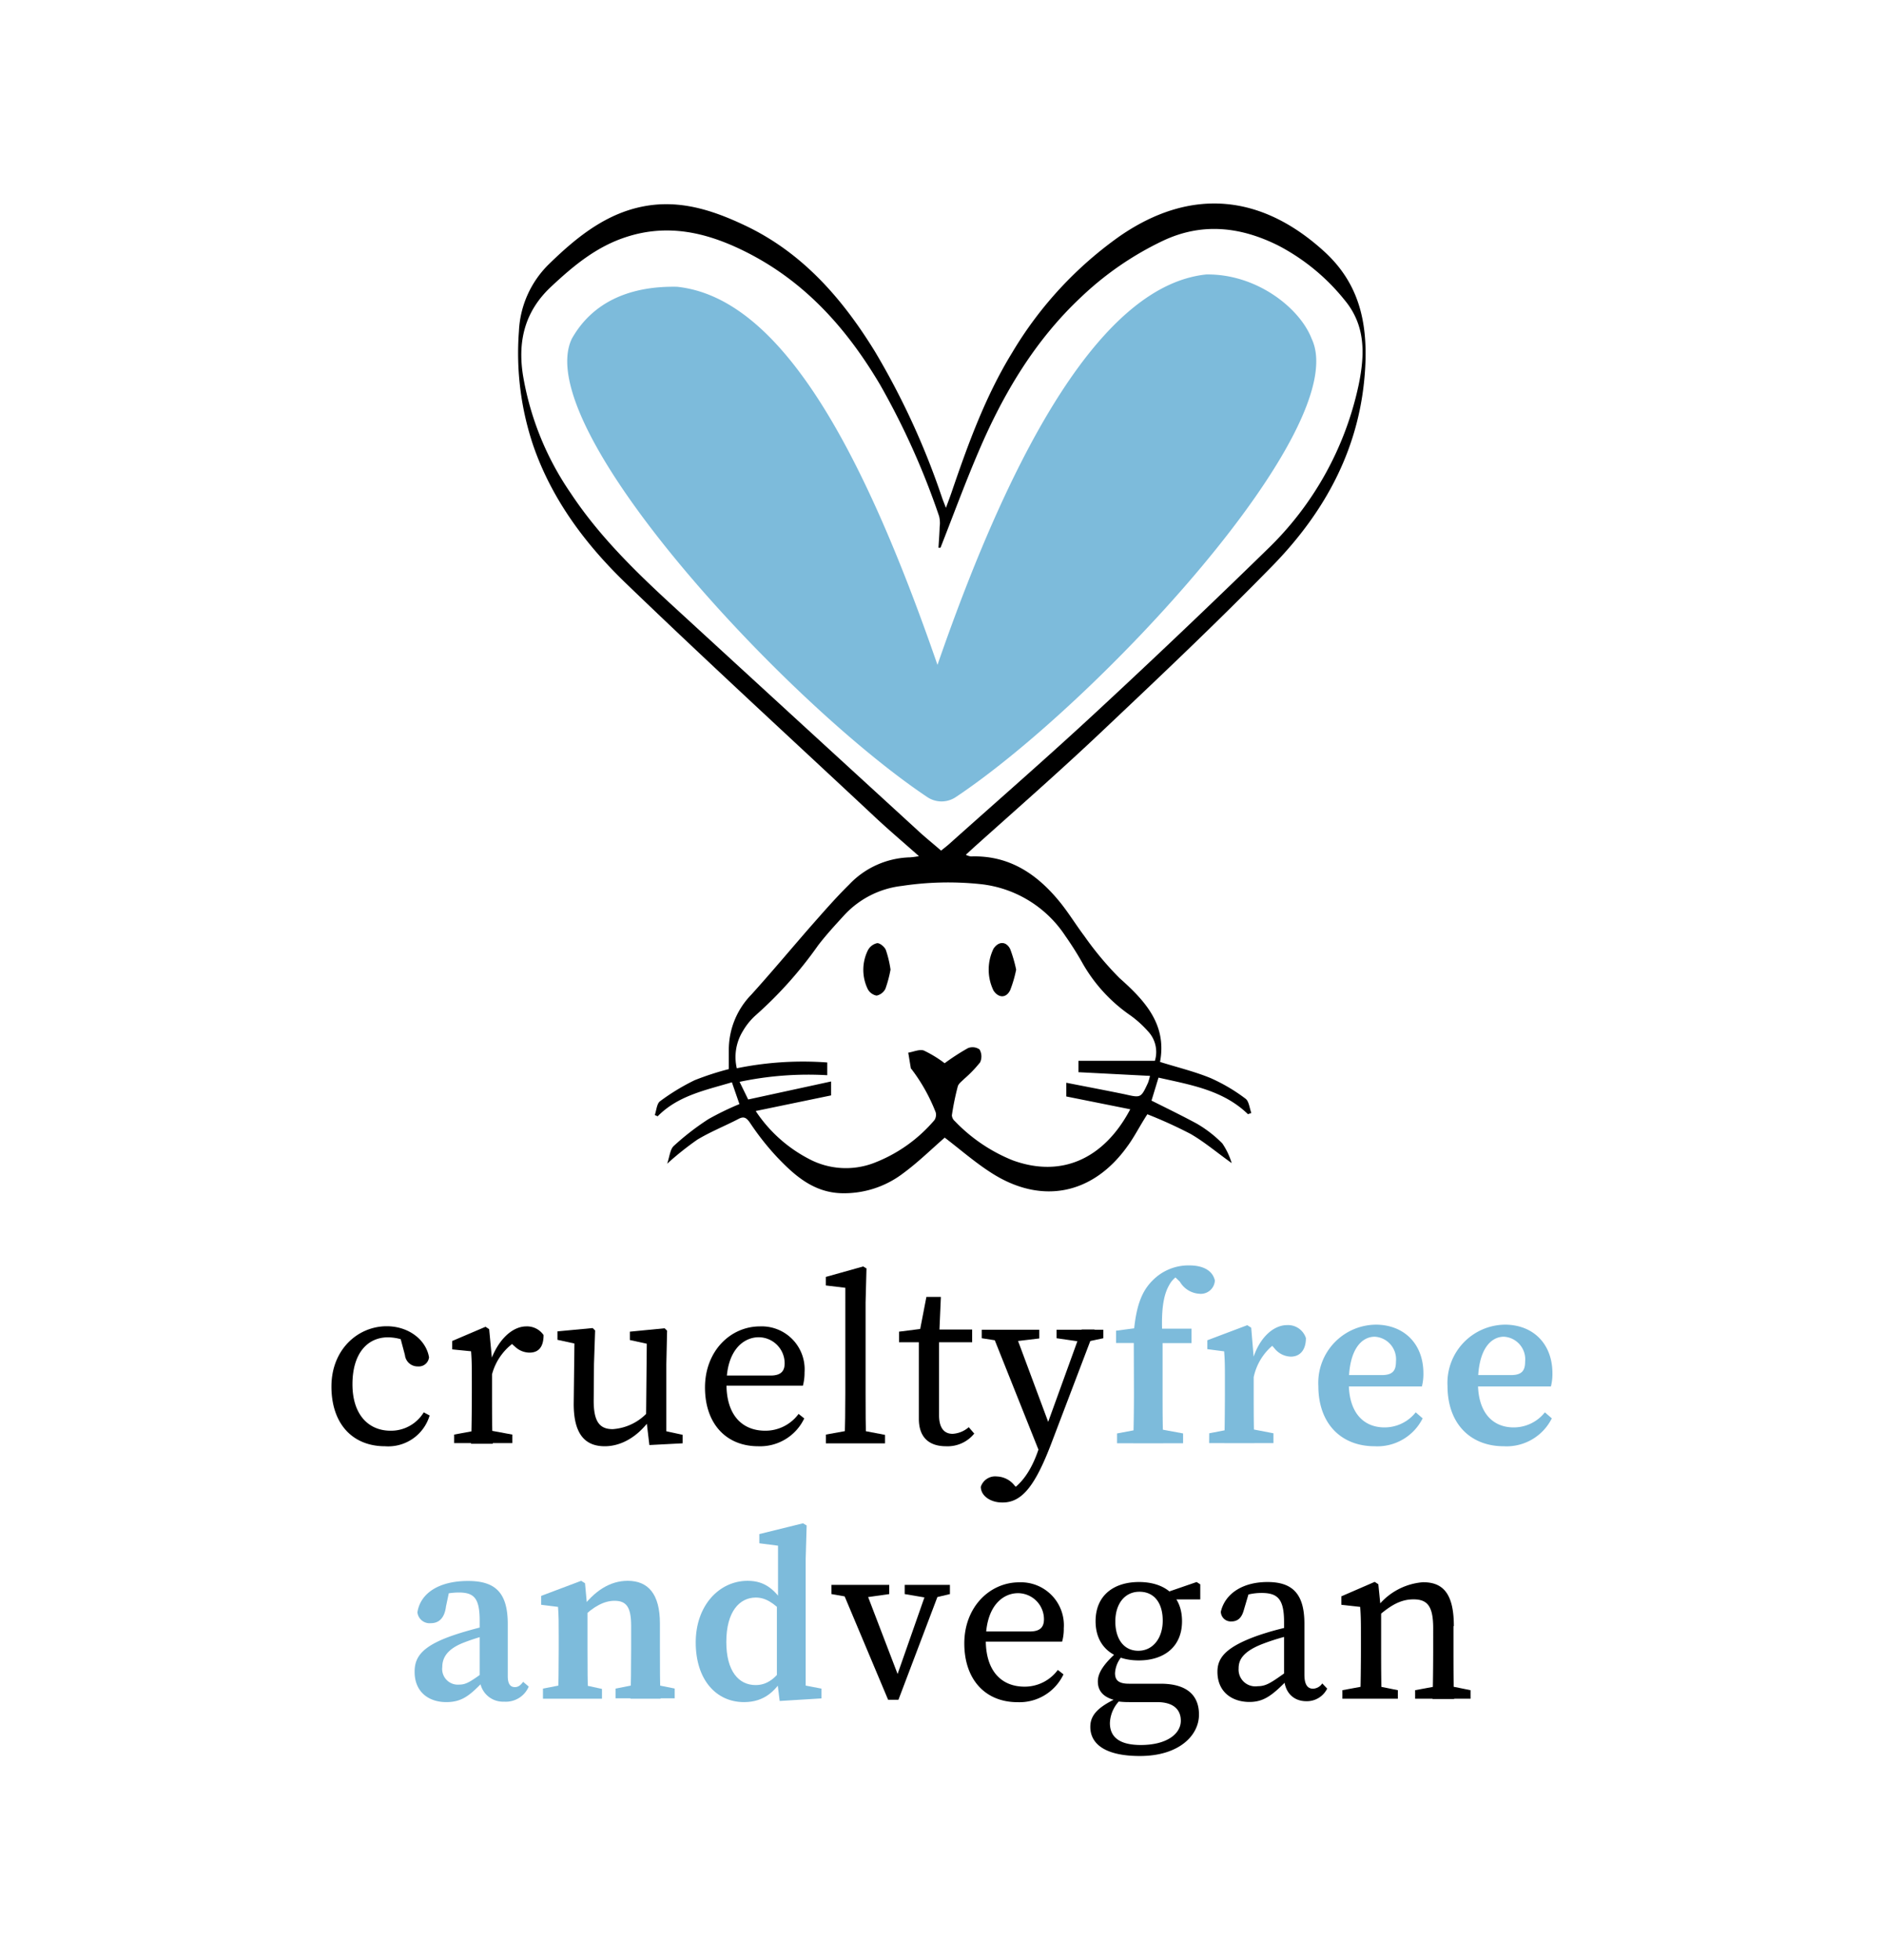
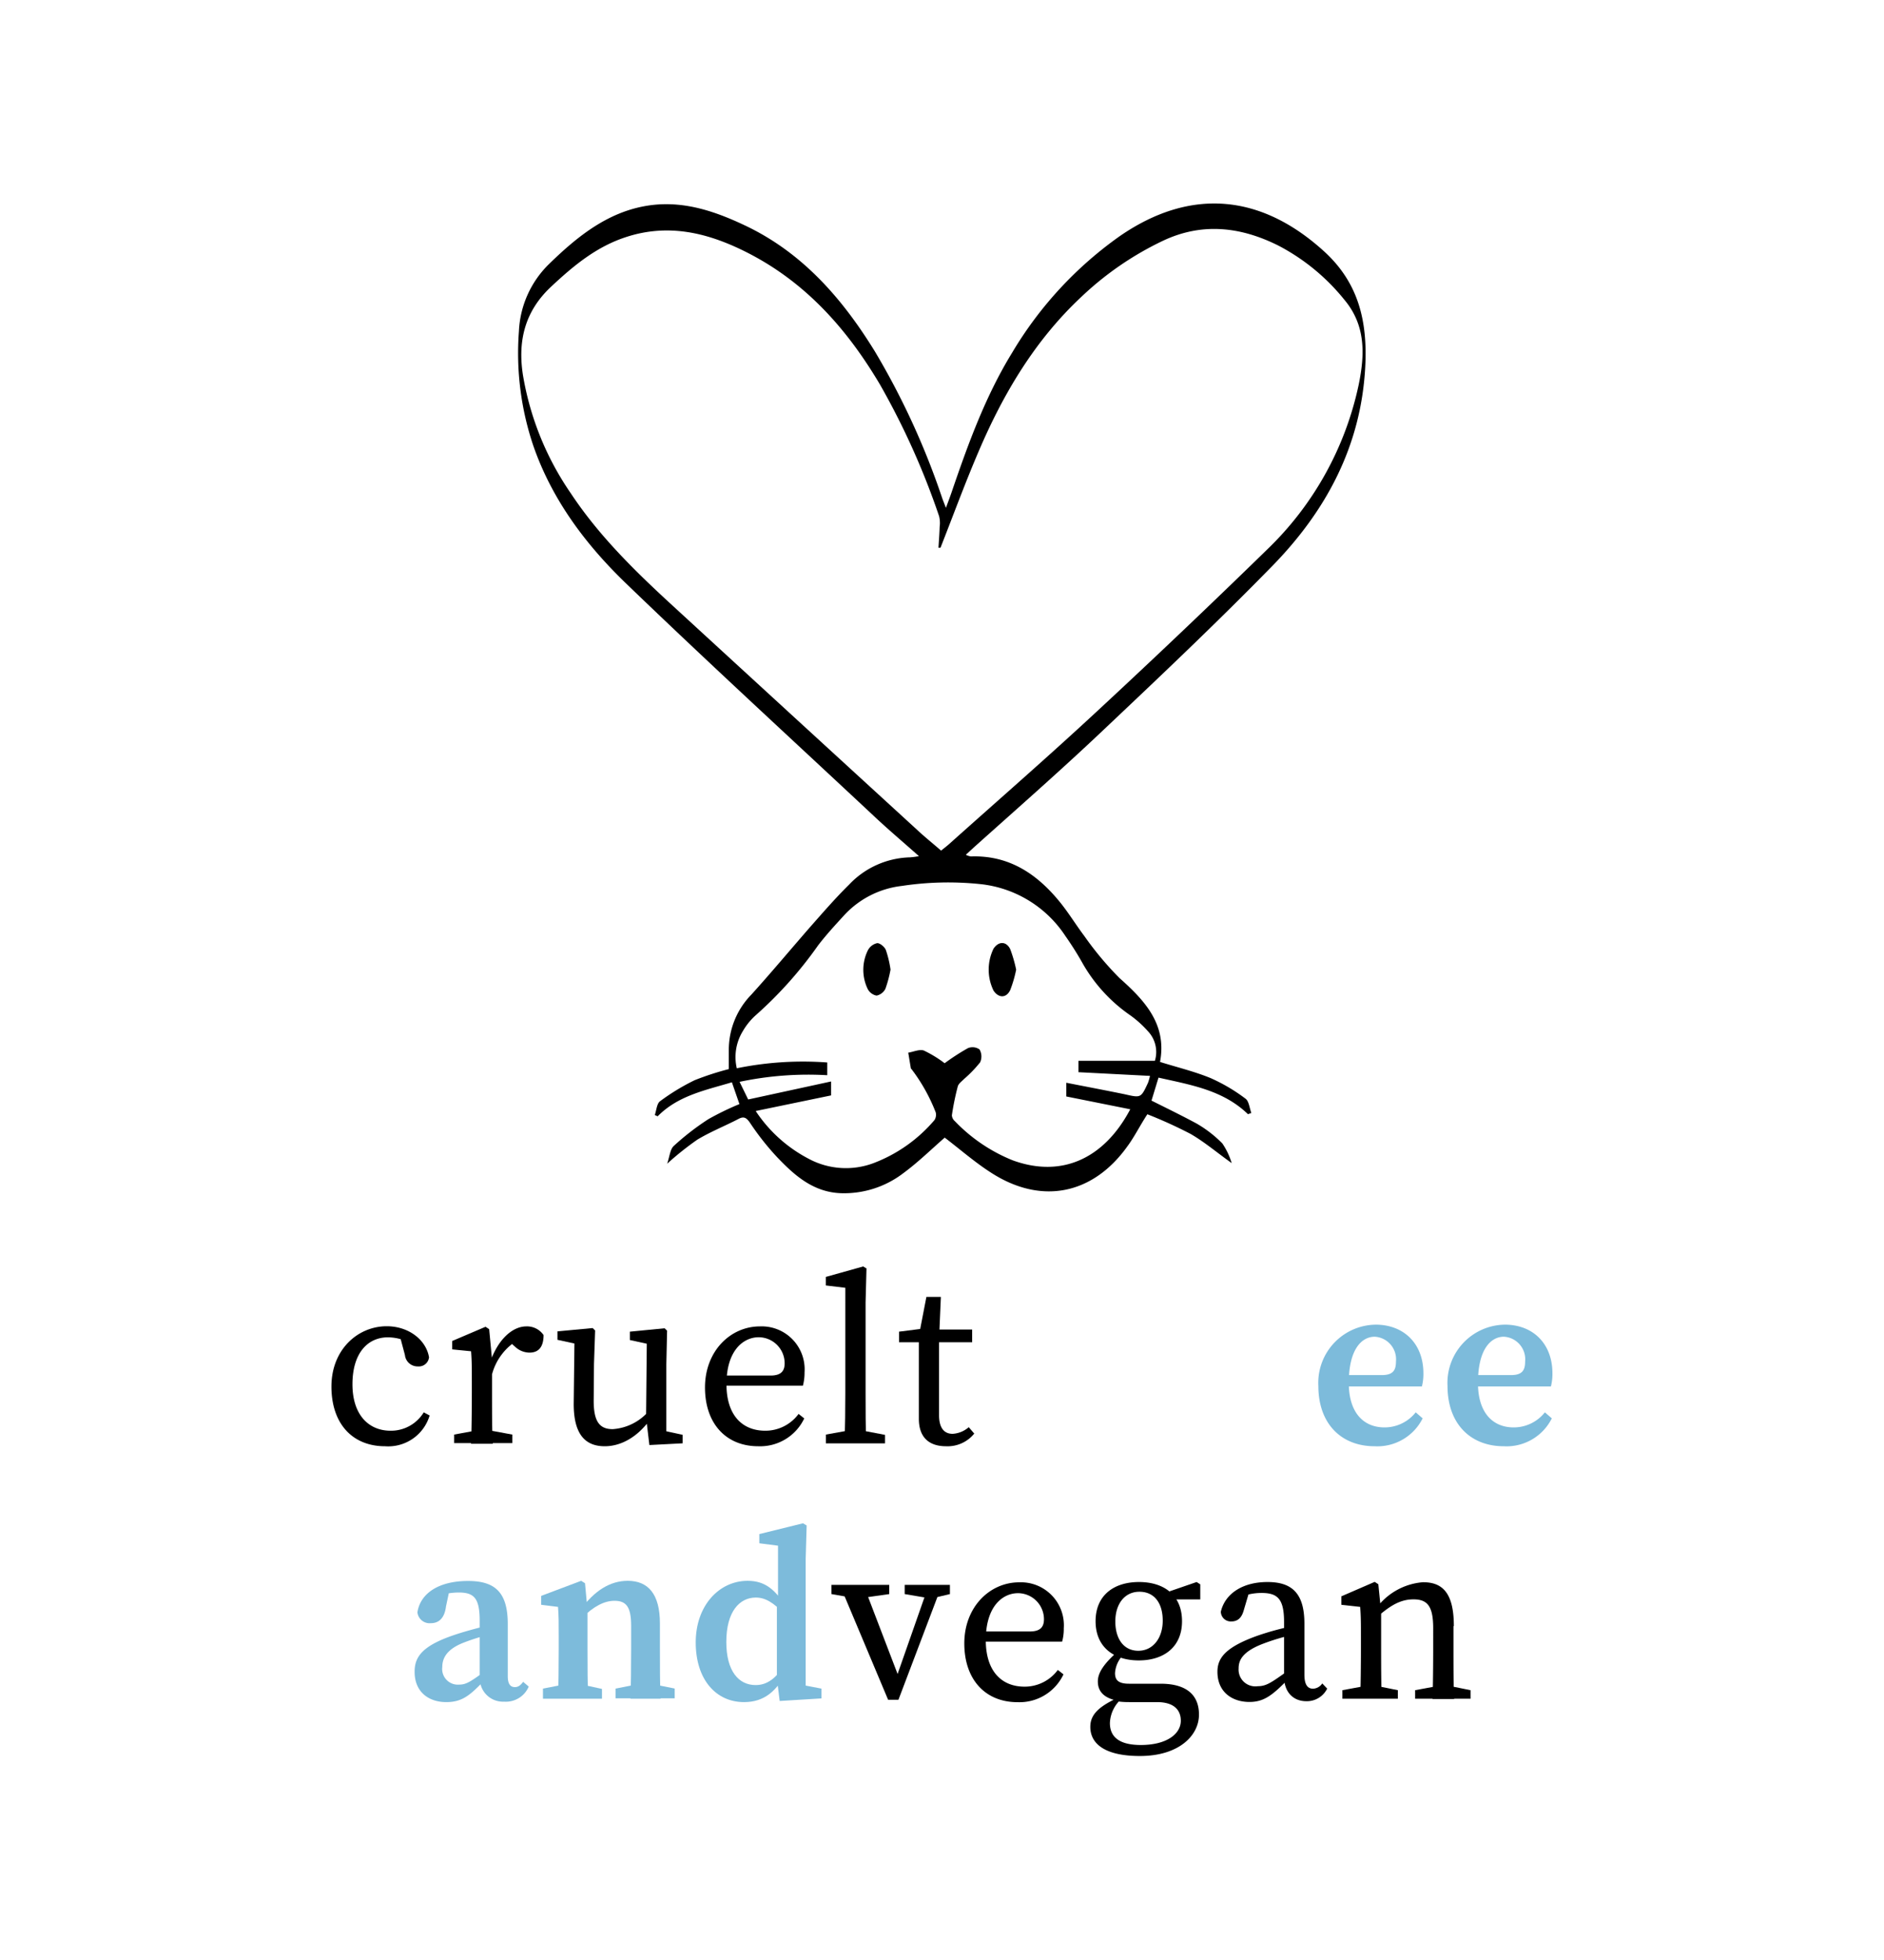
<svg xmlns="http://www.w3.org/2000/svg" id="Layer_1" data-name="Layer 1" viewBox="0 0 250 260">
  <defs>
    <style>.cls-1{fill:#7dbbdb;}</style>
  </defs>
  <path d="M165.6,147.8c-3.29-3.19-7.57-3.88-11.87-4.85L152.8,146c2,1,4.06,2,6,3.05a16.11,16.11,0,0,1,3.4,2.63,9.46,9.46,0,0,1,1.24,2.61c-2-1.43-3.63-2.82-5.47-3.88a60,60,0,0,0-5.72-2.6c-1,1.53-1.72,3-2.66,4.27-4.58,6.39-11.38,7.76-18,3.53-2.22-1.41-4.23-3.18-6.23-4.7-1.78,1.55-3.52,3.26-5.46,4.69a12.92,12.92,0,0,1-8.34,2.68c-3.66-.14-6.16-2.38-8.48-4.82A35.26,35.26,0,0,1,99.56,149c-.46-.67-.8-1-1.6-.55-1.8.93-3.7,1.69-5.43,2.73a40.19,40.19,0,0,0-4,3.19c.34-1,.39-1.93.9-2.38A34.44,34.44,0,0,1,94,148.46a37.58,37.58,0,0,1,4.12-2l-1-2.89c-3.54,1.06-7.14,1.76-9.85,4.51l-.38-.17c.22-.62.26-1.51.7-1.83a28.88,28.88,0,0,1,4.57-2.78,37.26,37.26,0,0,1,4.55-1.48c0-.86,0-1.71,0-2.56a10.49,10.49,0,0,1,3-7.33c2.66-2.94,5.21-6,7.83-9,1.67-1.89,3.33-3.81,5.13-5.58a11.52,11.52,0,0,1,8.07-3.62,9.74,9.74,0,0,0,1.2-.16c-2.14-1.9-4.12-3.57-6-5.34C105,98,93.9,87.83,83.09,77.41c-5.36-5.16-9.82-11.09-12.31-18.25a38.37,38.37,0,0,1-1.92-15.22,13.27,13.27,0,0,1,4-8.92C76.78,31.2,81,27.84,86.6,27.19c4.37-.5,8.4.89,12.26,2.72,7.63,3.61,12.91,9.69,17.24,16.72A100.43,100.43,0,0,1,125,66c.11.33.25.66.52,1.37.32-.87.53-1.42.73-2,2.19-6.41,4.49-12.78,8.06-18.59a50.51,50.51,0,0,1,14.33-15.49c9.32-6.4,18.63-5.58,27,2,4.69,4.23,5.84,9.42,5.52,15.41-.56,10.5-5.21,19.09-12.33,26.38-7.47,7.64-15.26,15-23,22.31-5.42,5.11-11,10-16.58,15l-1.09,1a2.21,2.21,0,0,0,.67.22c5.07-.18,8.78,2.32,11.82,6.06,1.16,1.43,2.11,3,3.24,4.5a42.45,42.45,0,0,0,4.66,5.57c3.38,3,6.32,6.17,5.38,11.13,2.38.74,4.62,1.28,6.73,2.15a23.27,23.27,0,0,1,4.61,2.72c.47.34.53,1.25.78,1.9ZM124.8,72.66l-.27,0c.06-.93.13-1.85.16-2.78a3.73,3.73,0,0,0-.08-1.42,100.34,100.34,0,0,0-7.8-17.38c-4.47-7.57-10.14-13.91-18.19-17.84-4.94-2.42-10-3.57-15.43-1.83-4,1.27-7.07,3.82-10.07,6.63-3.45,3.23-4.41,7.11-3.75,11.57a38.86,38.86,0,0,0,6.36,15.81c3.77,5.7,8.62,10.42,13.61,15Q105.47,95.23,121.61,110c1.06,1,2.16,1.87,3.27,2.84.44-.36.8-.63,1.13-.93,6.46-5.78,13-11.47,19.35-17.36q11.52-10.67,22.76-21.63A42.54,42.54,0,0,0,180.3,51c.82-4,.92-7.84-1.87-11.19a27.66,27.66,0,0,0-8.83-7.25c-5-2.49-10.08-3.06-15.24-.64a41.72,41.72,0,0,0-10.89,7.48c-6.12,5.73-10.3,12.76-13.56,20.37C128.09,64,126.5,68.34,124.8,72.66ZM99.28,145.85l11-2.39v1.85l-10,2.07a18.88,18.88,0,0,0,7,6.32,10.44,10.44,0,0,0,8.64.59,19.84,19.84,0,0,0,8.09-5.72,1.33,1.33,0,0,0,.16-1,23.49,23.49,0,0,0-3.21-5.74s-.08-.06-.09-.1c-.12-.69-.23-1.39-.35-2.09.7-.11,1.5-.49,2.08-.28a15.78,15.78,0,0,1,2.75,1.68,29.89,29.89,0,0,1,3.09-2,1.63,1.63,0,0,1,1.54.17,1.88,1.88,0,0,1,.08,1.71,16.43,16.43,0,0,1-2.13,2.21c-.3.31-.74.61-.84,1a35.42,35.42,0,0,0-.78,3.82,1.11,1.11,0,0,0,.39.77,22,22,0,0,0,7.68,5.2c6.55,2.39,12.17-.27,15.6-6.77l-8.49-1.7v-1.82c2.66.52,5.18,1,7.68,1.51,2.22.5,2.21.56,3.17-1.51a7.57,7.57,0,0,0,.26-.91l-9.49-.49v-1.51h10.14a4,4,0,0,0-.93-3.93,14.09,14.09,0,0,0-2.3-2.08,21,21,0,0,1-6.49-7.15c-.67-1.18-1.4-2.32-2.18-3.43a15.43,15.43,0,0,0-11.17-6.84,41,41,0,0,0-10.5.23,12.31,12.31,0,0,0-7.67,3.9c-1.19,1.3-2.39,2.6-3.46,4a53.52,53.52,0,0,1-8.17,9.17,8.62,8.62,0,0,0-1.8,2.18,6.57,6.57,0,0,0-.81,4.94,43.89,43.89,0,0,1,12-.77v1.69a44,44,0,0,0-11.63.88Z" />
  <path d="M134.84,128.63a16.1,16.1,0,0,1-.79,2.71c-.53,1.09-1.54,1.07-2.21.07a6.34,6.34,0,0,1,0-5.57c.67-1,1.68-1,2.21.06A18.13,18.13,0,0,1,134.84,128.63Z" />
  <path d="M118.17,128.62a16.26,16.26,0,0,1-.68,2.55,1.71,1.71,0,0,1-1.17.9,1.67,1.67,0,0,1-1.18-.88,5.84,5.84,0,0,1,0-5.08,1.83,1.83,0,0,1,1.27-1c.38,0,1,.51,1.15.94A14.17,14.17,0,0,1,118.17,128.62Z" />
-   <path class="cls-1" d="M174.05,44.93c-1.56-4.06-7.31-8.63-14-8.52-13.61,1.43-25.53,22.53-35.65,51.79-10.12-29.26-21-48.73-34.57-50.16-6.63-.12-11.35,2.28-13.95,6.89-5.6,11.75,28.65,48.45,47.19,60.82a3.39,3.39,0,0,0,3.74,0C145.4,93.38,179.66,56.68,174.05,44.93Z" />
  <path d="M46.77,183.63c0,4,2.1,6.16,5.07,6.16a5.08,5.08,0,0,0,4.39-2.44l.78.42a5.73,5.73,0,0,1-5.91,4.08c-4.34,0-7.12-3-7.12-7.92s3.51-8,7.34-8c2.86,0,5.21,1.76,5.61,4.12a1.36,1.36,0,0,1-1.47,1.21,1.69,1.69,0,0,1-1.73-1.52L53,177l1.51,1.19a6.55,6.55,0,0,0-3-.79C48.74,177.39,46.77,179.55,46.77,183.63Z" />
  <path d="M62.61,184.76v-1.51c0-1.75,0-2.71-.1-4L60,179v-1.11L64.43,176l.48.32.38,4v4.53c0,2,0,5.24.1,6.67H62.51C62.58,190,62.61,186.73,62.61,184.76Zm-2.35,5.54,3.47-.64h.79l3.46.64v1.13H60.26Zm3.7-9.82H65.8l-.77.26c1-3,2.94-4.79,4.81-4.79a2.67,2.67,0,0,1,2.29,1.15c0,1.5-.6,2.33-1.87,2.33a2.83,2.83,0,0,1-1.93-.8l-.86-.76L69,177.6a7.55,7.55,0,0,0-3.78,5H64Z" />
  <path d="M78.78,185.83c0,2.78.81,3.75,2.52,3.75a6.92,6.92,0,0,0,4.79-2.4h.7v1.65H85.14l1.11-.5c-1.79,2.46-4,3.52-6,3.52-2.55,0-4.15-1.53-4.12-5.72l.1-8.39.68.63-2.94-.64v-1.12l4.68-.44.32.32-.15,4.44Zm7.39,5.86L85.73,188l.1-10.23.69.63-2.94-.64v-1.11l4.61-.45.33.32-.1,4.44v9.56l-.84-.84,3,.65v1.13Z" />
  <path d="M106.76,182.05a6.67,6.67,0,0,1-.22,1.77H94.78v-1.35h7.47c1.52,0,1.87-.72,1.87-1.64a3.46,3.46,0,0,0-3.44-3.44c-2,0-4.28,1.7-4.28,6.24,0,4,2,6.16,5.16,6.16a5.47,5.47,0,0,0,4.41-2.23l.75.6a6.48,6.48,0,0,1-6.1,3.69c-4.27,0-7.07-3-7.07-7.8s3.35-8.1,7.3-8.1A5.7,5.7,0,0,1,106.76,182.05Z" />
  <path d="M114.54,168l.44.26-.12,4.51v12c0,2.22,0,4.45.09,6.67h-2.87c.06-2.22.09-4.45.09-6.67V170.83l-2.59-.31v-1.13Zm2.9,22.34v1.13h-7.85V190.3l3.55-.64h.74Z" />
  <path d="M126.41,190.2a3.56,3.56,0,0,0,2.14-.88l.73.85a4.55,4.55,0,0,1-3.74,1.68c-2.23,0-3.61-1.15-3.61-3.64,0-.78,0-1.46,0-2.69v-7.47h-2.63v-1.4l3.93-.5-1.3,1.06,1-5.17h1.92l-.24,5.57v10.25C124.65,189.5,125.34,190.2,126.41,190.2ZM129,176.37v1.68h-5.66v-1.68Z" />
-   <path d="M130.15,197.23a2,2,0,0,1,2.13-1.37,3.1,3.1,0,0,1,2.34,1.19l1,1-1.23.69-.87-.69c2.09-1,3.37-3.21,4.16-5.42l1-2.88,4.85-13.39h1.73l-5.69,14.95c-2.13,5.62-3.88,8-6.51,8C131.5,199.34,130.16,198.47,130.15,197.23ZM133.36,178l-3.09-.48v-1.12h7.64v1.15l-3.76.45Zm4.77,15.13-6.68-16.73h3.09l5,13.42ZM143.52,178l-3.32-.48v-1.12h6.21v1.12l-2.25.48Z" />
-   <path class="cls-1" d="M150.45,178.15H148.1v-1.63l3.68-.48-1.33.7c.32-3.65,1.12-5.51,2.49-6.88a6.67,6.67,0,0,1,4.86-2c1.63,0,3.06.53,3.41,2a1.87,1.87,0,0,1-2.09,1.76,3.21,3.21,0,0,1-2.55-1.59l-1.16-1.13,2.88-.67.54.94a2.31,2.31,0,0,0-1.16-.4,3.19,3.19,0,0,0-2.51,1.68c-.82,1.39-1.13,3.56-.89,7.25v7.09c0,2.22,0,4.45.1,6.67h-4c.07-2.22.1-4.45.1-6.67Zm6.54,12v1.3h-8.76v-1.3l3.36-.63h2Zm1.12-13.9v1.92h-5.74v-1.92Z" />
-   <path class="cls-1" d="M162.54,184.76v-1.68c0-1.74,0-2.55-.1-3.82l-2.23-.29v-1.18l5.3-2,.52.33.33,3.94v4.71c0,2,0,5.24.1,6.67h-4C162.51,190,162.54,186.73,162.54,184.76Zm-2.08,5.37,3.26-.63h2l3.26.63v1.3h-8.53Zm4.08-9.61h2.1l-.6.55c.78-3.43,2.85-5.29,4.74-5.29a2.49,2.49,0,0,1,2.51,1.72c0,1.58-.78,2.46-2,2.46a2.85,2.85,0,0,1-2.19-1.12l-.89-1,1.42.08a7.52,7.52,0,0,0-3.26,4.72l-1.78-.11Z" />
  <path class="cls-1" d="M188.88,182.17a6.63,6.63,0,0,1-.2,1.75H176.61v-1.51h6.74c1.52,0,1.89-.65,1.89-1.81a3,3,0,0,0-2.82-3.28c-1.67,0-3.44,1.57-3.44,6.13,0,4,2,5.9,4.74,5.9a5.26,5.26,0,0,0,4.14-2l.92.8a6.72,6.72,0,0,1-6.37,3.7c-4.44,0-7.47-3-7.47-8a7.72,7.72,0,0,1,7.72-8.13C186.39,175.78,188.88,178.33,188.88,182.17Z" />
  <path class="cls-1" d="M206,182.17a6.63,6.63,0,0,1-.2,1.75H193.75v-1.51h6.74c1.52,0,1.89-.65,1.89-1.81a3,3,0,0,0-2.82-3.28c-1.67,0-3.44,1.57-3.44,6.13,0,4,2,5.9,4.74,5.9a5.26,5.26,0,0,0,4.14-2l.92.8a6.71,6.71,0,0,1-6.37,3.7c-4.44,0-7.47-3-7.47-8a7.72,7.72,0,0,1,7.72-8.13C203.53,175.78,206,178.33,206,182.17Z" />
  <path class="cls-1" d="M60.65,216.76c1.32-.43,3.45-1,5-1.34v1.24a28.49,28.49,0,0,0-4.2,1.27c-2.13.85-2.76,2-2.76,3.2a2.08,2.08,0,0,0,2.23,2.34c.86,0,1.42-.33,2.92-1.41l1-.72.39.56-1.13,1.19c-1.72,1.76-2.75,2.7-4.88,2.7-2.38,0-4.2-1.39-4.2-4C55,219.75,56.07,218.24,60.65,216.76Zm3,5.82V215c0-2.95-.71-3.75-2.77-3.75a8.9,8.9,0,0,0-2.92.51l1.74-1.11-.52,2.46c-.19,1.53-.94,2.21-2,2.21a1.63,1.63,0,0,1-1.79-1.43c.38-2.53,2.83-4.17,6.72-4.17,3.67,0,5.27,1.6,5.27,5.73v6.93c0,1,.35,1.42.94,1.42.44,0,.74-.22,1.1-.7l.74.63a3.29,3.29,0,0,1-3.27,2A3.07,3.07,0,0,1,63.67,222.58Z" />
  <path class="cls-1" d="M74.05,225.34c.06-1.43.09-4.7.09-6.67V217c0-1.75,0-2.57-.09-3.84l-2.24-.28V211.7l5.31-2,.51.32.33,3.61v5c0,2,0,5.24.1,6.67Zm5.83-1.3v1.3H72.05V224l3.21-.63H76.8Zm7.69-8.68v3.31c0,2,0,5.24.09,6.67h-4c.06-1.43.09-4.63.09-6.67v-3c0-2.49-.63-3.32-2.21-3.32-1.35,0-2.77.74-4.3,2.26h-.88v-1.74h1.89L77,213.6c1.86-2.62,4-3.9,6.29-3.9C86,209.7,87.57,211.44,87.57,215.36Zm-1.18,8,3.14.63v1.3H81.68V224l3.18-.63Z" />
  <path class="cls-1" d="M100.27,223.53c1.57,0,2.66-.92,3.88-2.63l.33.68c-1.39,2.79-3.1,4.21-5.75,4.21-3.73,0-6.41-3-6.41-7.92s3.14-8.17,6.88-8.17c2.29,0,3.73,1.12,5.28,3.77l-.31.72c-1.54-1.63-2.63-2.27-3.88-2.27-2.15,0-3.91,1.85-3.91,5.89C96.38,221.66,98,223.53,100.27,223.53ZM109,224v1.3l-5.54.34-.37-3v-9.93l.15-.37v-7.3l-2.48-.32V203.5l5.8-1.43.48.29-.13,4.47v18.51l-1.34-2Z" />
  <path d="M113.43,212l-3.1-.54v-1.22H118v1.22l-3.82.54Zm1.15-1.76,4.91,12.82-1.35,1.76,5.11-14.58H125l-5.78,15.24h-1.37l-6.41-15.24Zm8.61,1.75-3.14-.53v-1.22h6v1.22l-2.24.53Z" />
  <path d="M141.16,216a6.28,6.28,0,0,1-.22,1.77H129.19v-1.35h7.46c1.53,0,1.88-.72,1.88-1.64a3.46,3.46,0,0,0-3.45-3.44c-2,0-4.27,1.7-4.27,6.24,0,4,2,6.16,5.15,6.16a5.46,5.46,0,0,0,4.41-2.22l.75.59a6.46,6.46,0,0,1-6.09,3.69c-4.28,0-7.07-3-7.07-7.8s3.35-8.1,7.29-8.1A5.7,5.7,0,0,1,141.16,216Z" />
  <path d="M156.69,228.26c0-1.4-.88-2.47-3.16-2.47h-3.72a11,11,0,0,1-1.69-.12v-.1c-1.62-.36-2.44-1.19-2.44-2.52,0-1.14.76-2.36,2.9-4.21l.71.47a3.75,3.75,0,0,0-1.33,2.63c0,.85.36,1.41,1.84,1.41H154c3.48,0,5.1,1.52,5.1,4.1,0,2.76-2.64,5.49-7.84,5.49-4.61,0-6.58-1.6-6.58-3.87,0-1.55,1-2.73,4.15-4.07l.18.2a4.49,4.49,0,0,0-1.73,3.37c0,2.09,1.6,2.91,4.1,2.91C154.83,231.48,156.69,230,156.69,228.26Zm-5.55-18.4c3.32,0,5.71,1.74,5.71,5.2s-2.46,5.2-5.74,5.2-5.73-1.74-5.73-5.2S147.83,209.86,151.14,209.86ZM148,215.09c0,2.31,1.11,3.89,3.05,3.89s3.24-1.67,3.24-4-1.12-3.83-3.09-3.83S148,212.78,148,215.09Zm10.79-5.23.48.31v2h-4.66v-.87Z" />
  <path d="M166.81,217a36.24,36.24,0,0,1,4.92-1.33v1.15a29,29,0,0,0-4.24,1.27c-2.78,1.09-3.13,2.28-3.13,3.24a2.22,2.22,0,0,0,2.53,2.35c1.08,0,1.71-.41,3.66-1.8l.67-.5.43.65-.94.95c-1.88,1.89-3,2.79-4.91,2.79-2.33,0-4.25-1.34-4.25-4C161.55,220,162.52,218.54,166.81,217Zm3.58,5.45v-7.28c0-3.09-.87-3.86-3-3.86a7.57,7.57,0,0,0-2.87.57l1.33-1-.8,2.7c-.27,1-.78,1.51-1.66,1.51A1.32,1.32,0,0,1,162,213.8c.57-2.43,2.93-3.94,6.19-3.94s4.9,1.51,4.9,5.52v6.75c0,1.38.44,1.88,1.15,1.88a1.54,1.54,0,0,0,1.22-.7l.65.69a3,3,0,0,1-2.76,1.67C171.55,225.67,170.4,224.4,170.39,222.44Z" />
  <path d="M180.49,225.34c.07-1.43.1-4.7.1-6.67v-1.51c0-1.74,0-2.71-.1-4l-2.5-.28v-1.12l4.43-1.92.48.32.37,3.67v4.82c0,2,0,5.24.1,6.67Zm5-1.13v1.13h-7.36v-1.13l3.46-.64h.74Zm7.38-8.5v3c0,2,0,5.24.09,6.67h-2.87c.06-1.43.09-4.63.09-6.67V216c0-2.9-.74-3.84-2.61-3.84-1.56,0-2.88.65-4.66,2.2h-.69v-1.46h1.65l-1.35.59a8.5,8.5,0,0,1,6.28-3.6C191.59,209.86,192.92,211.55,192.92,215.71Zm-.9,7.86,3.17.64v1.13h-7.36v-1.13l3.46-.64Z" />
</svg>